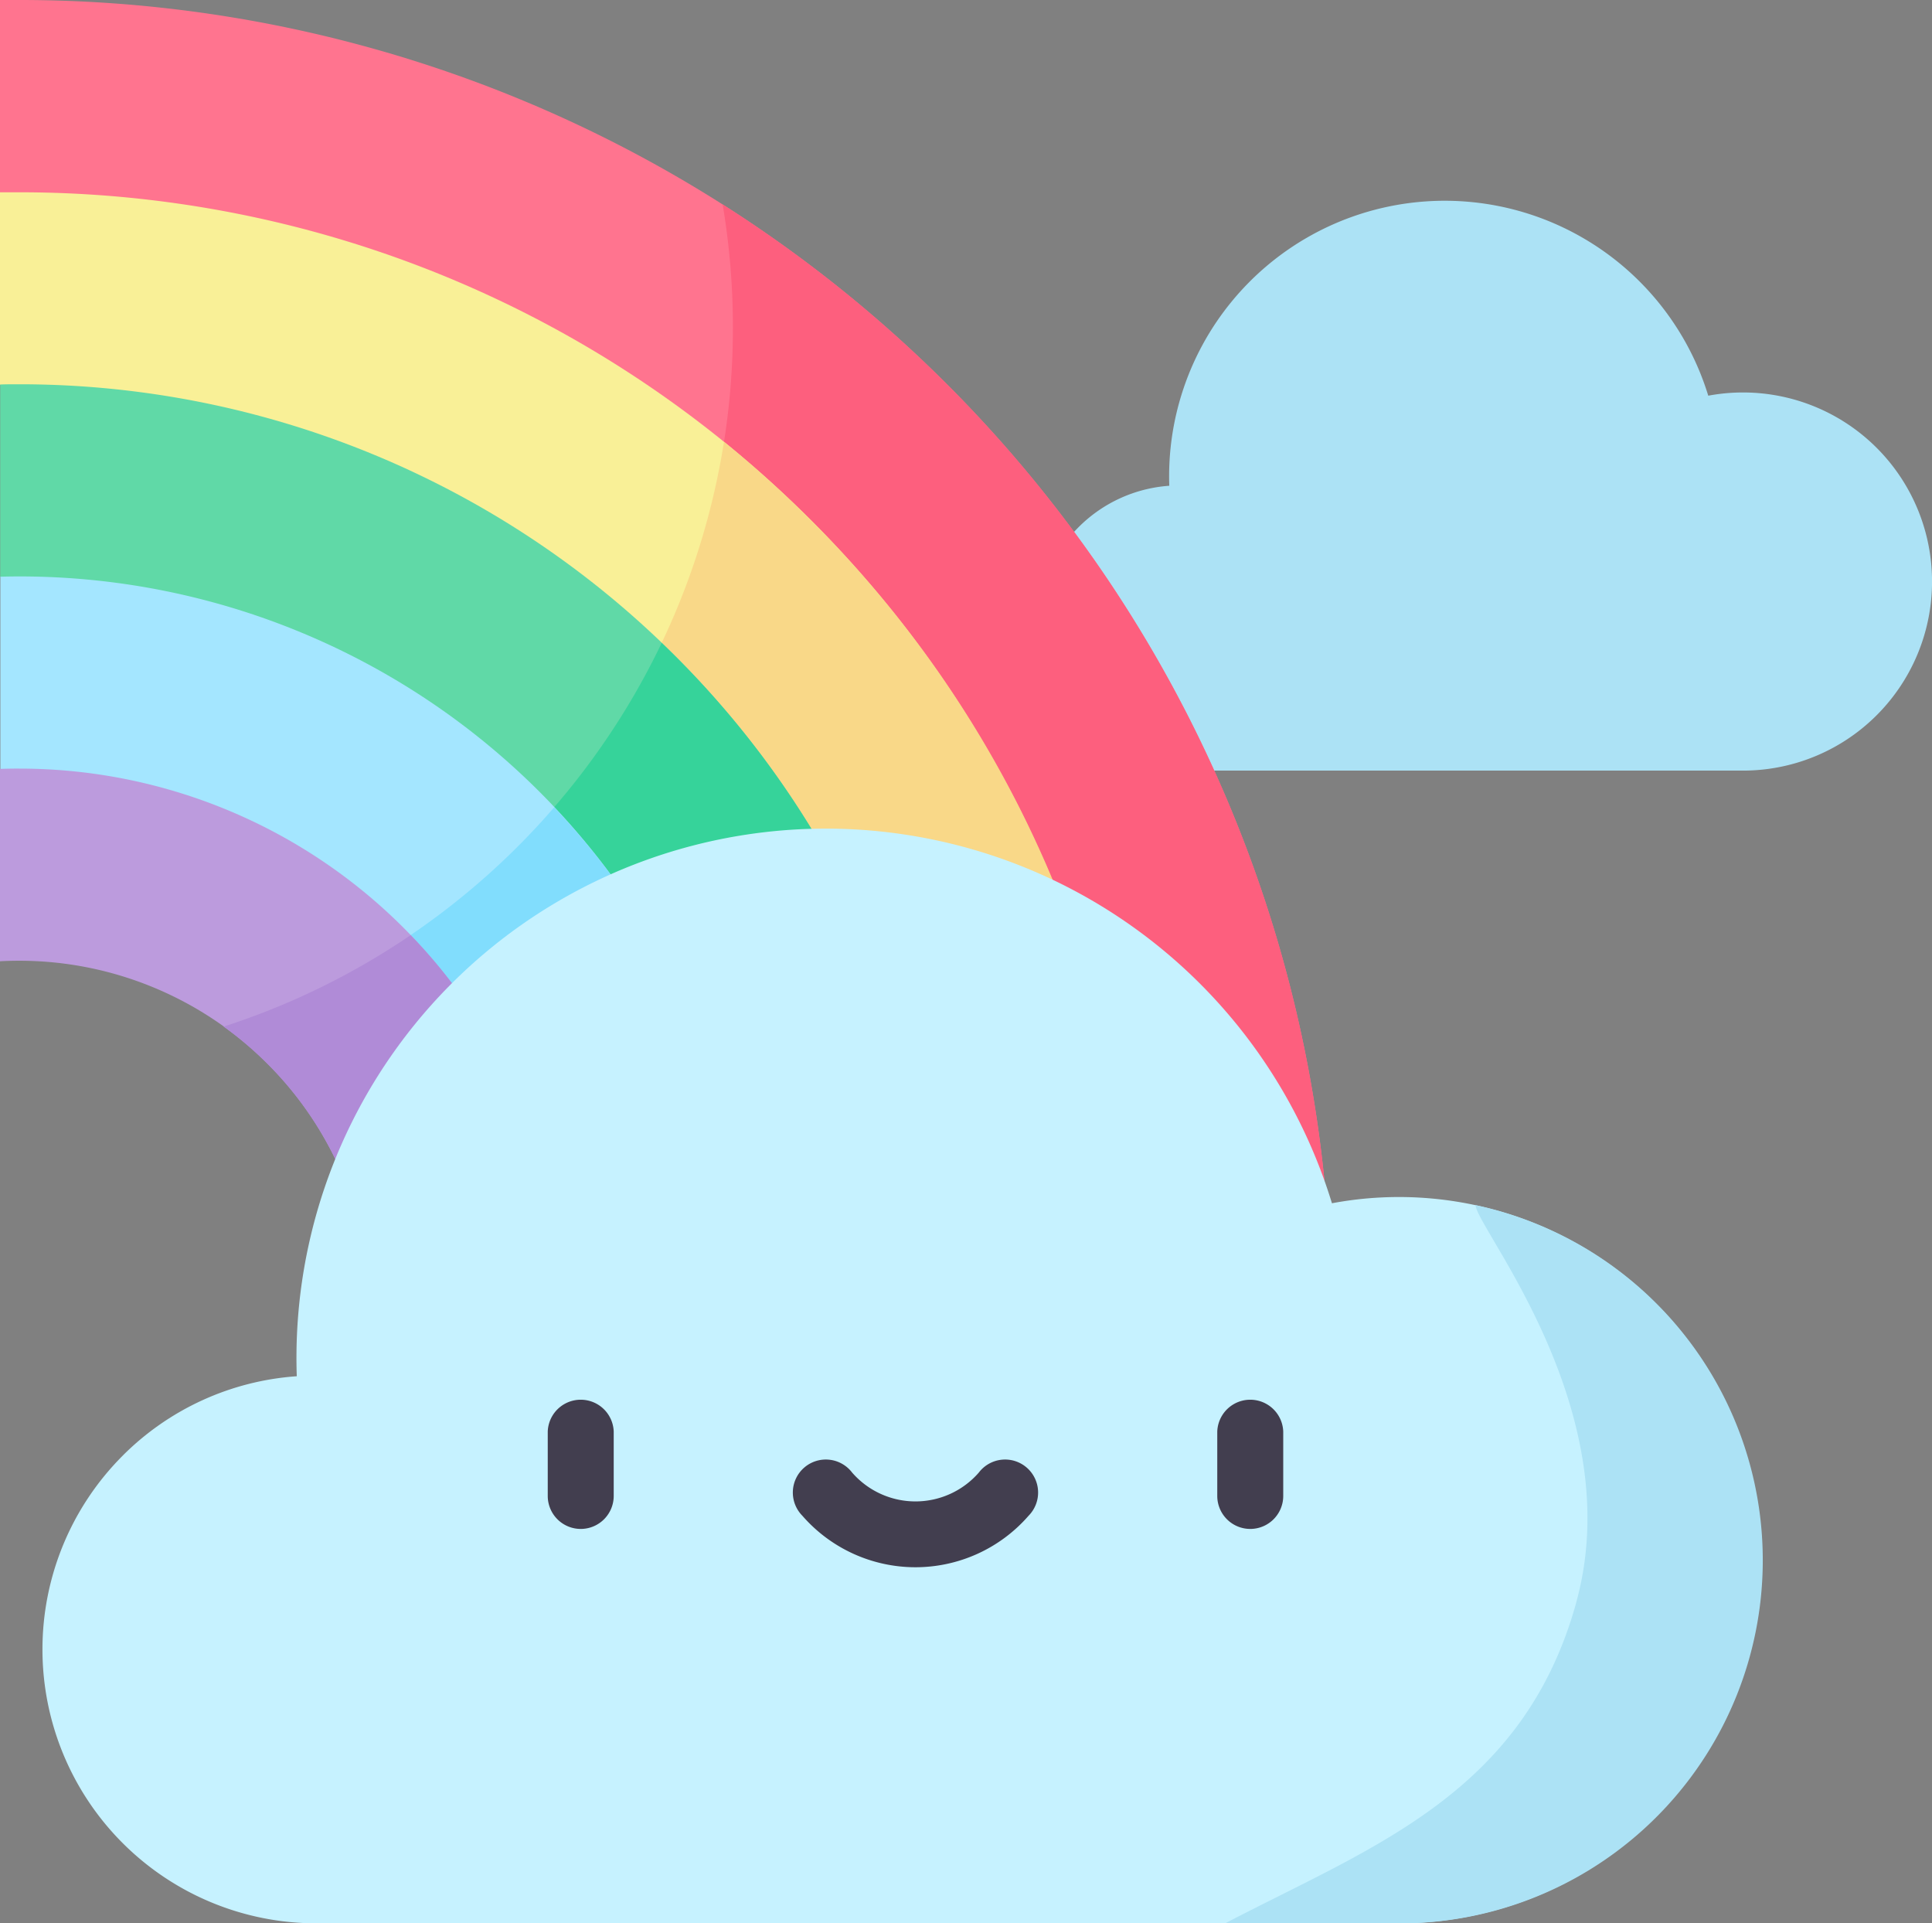
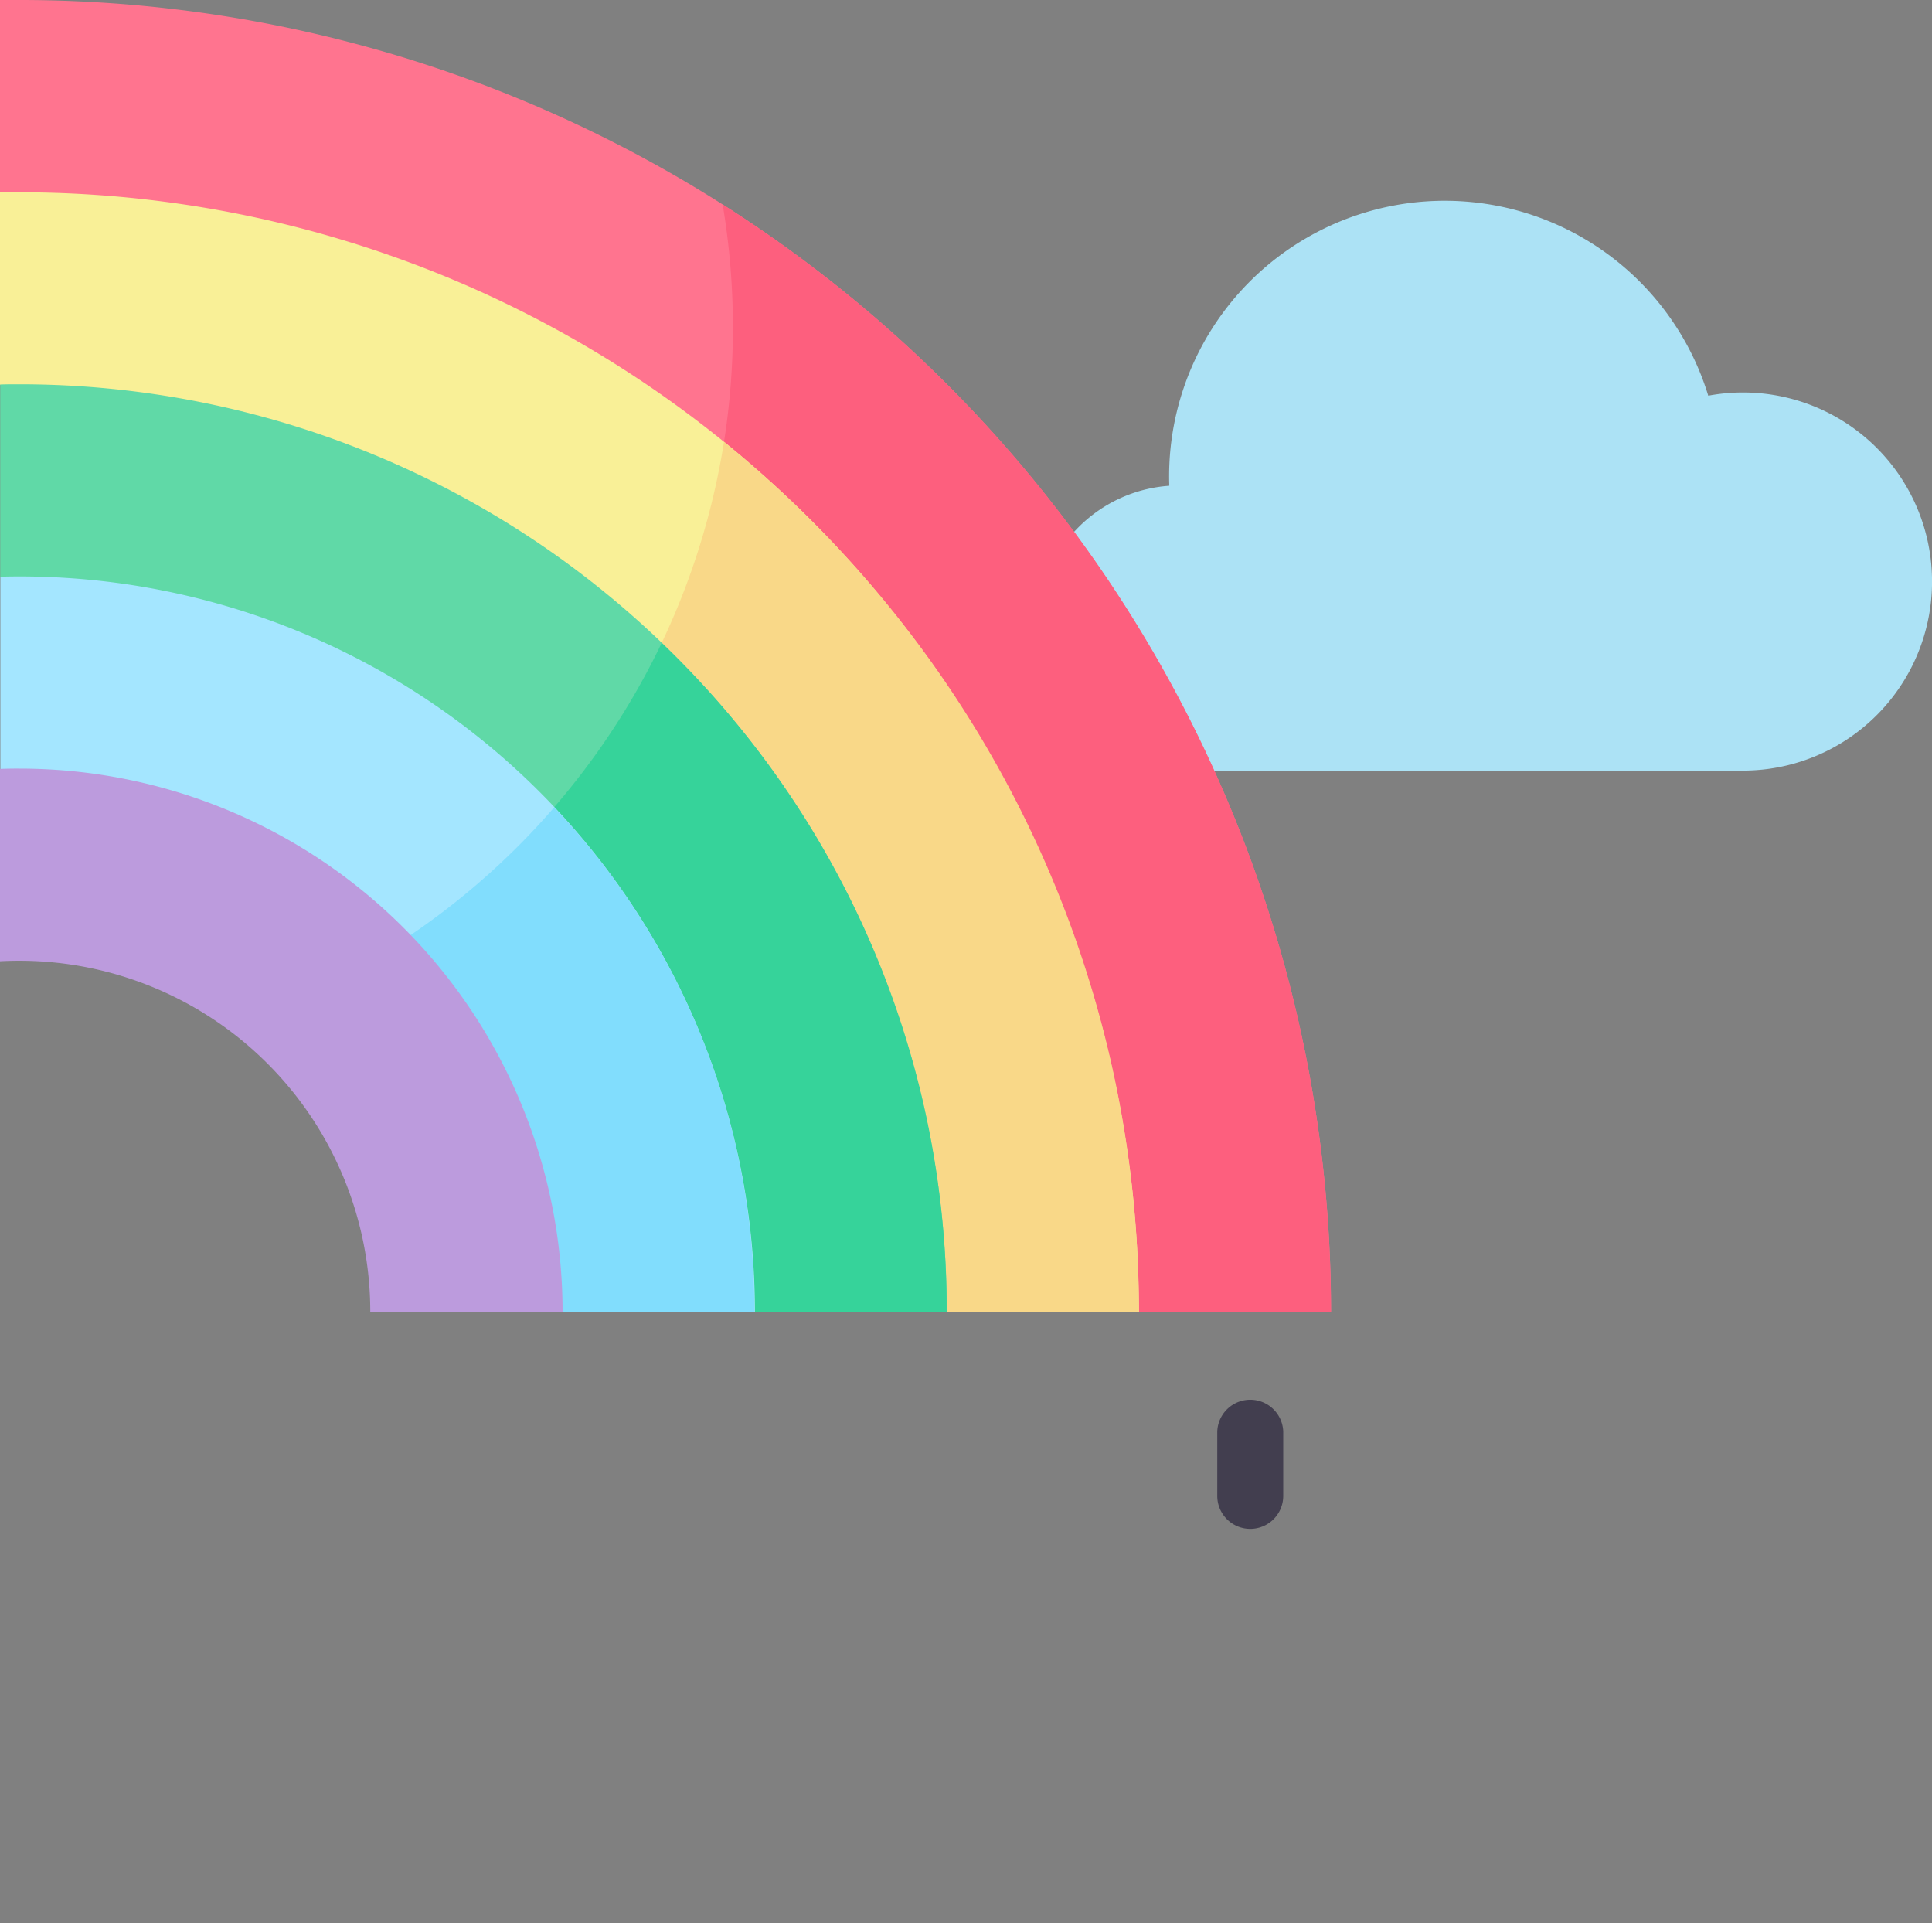
<svg xmlns="http://www.w3.org/2000/svg" viewBox="0 0 49.229 49" height="49" width="49.229">
  <rect x="0" y="0" width="49.229" height="49" fill="#808080" stroke="none" />
  <g transform="translate(-2.716)" id="icon-rainbow-c">
    <path fill="#ace2f5" transform="translate(23.3 -243.102)" d="M6.9,256.532a3.618,3.618,0,0,1,2.31-1.054,7.023,7.023,0,0,1,13.734-2.295,4.817,4.817,0,1,1,.887,9.552H9.466a3.634,3.634,0,0,1-2.569-6.2Z" data-name="Pfad 1014" id="Pfad_1014" />
    <g transform="translate(2.716)" data-name="Gruppe 524" id="Gruppe_524">
      <path fill="#ff748f" transform="translate(-63.077)" d="M92.093,33.42h4.9A33.42,33.42,0,0,0,63.568,0c-.164,0-.328,0-.491,0V4.9Z" data-name="Pfad 999" id="Pfad_999" />
      <path fill="#fd5f7e" transform="translate(-48.151 -60.544)" d="M66.826,68.875a18.839,18.839,0,0,0-.261-3.122,33.4,33.4,0,0,1,15.5,28.212h-4.9L63.077,80.115A18.638,18.638,0,0,0,66.826,68.875Z" data-name="Pfad 1000" id="Pfad_1000" />
      <path fill="#f9f097" transform="translate(-124.873 -56.901)" d="M148.994,90.321h4.9A28.525,28.525,0,0,0,125.364,61.8q-.246,0-.491,0v4.9Z" data-name="Pfad 1001" id="Pfad_1001" />
      <path fill="#f9d888" transform="translate(-112.274 -130.815)" d="M130.722,142.069a29.067,29.067,0,0,1,2.214,2,28.338,28.338,0,0,1,8.354,20.17h-4.9L124.873,152.95A18.685,18.685,0,0,0,130.722,142.069Z" data-name="Pfad 1002" id="Pfad_1002" />
      <path fill="#60d9a7" transform="translate(-186.669 -113.802)" d="M205.895,147.222h4.9a23.63,23.63,0,0,0-23.63-23.63c-.164,0-.328,0-.491.006v4.9Z" data-name="Pfad 1003" id="Pfad_1003" />
      <path fill="#36d39a" transform="translate(-176.859 -190.398)" d="M193.719,206.778c.114.109.228.219.34.331a23.478,23.478,0,0,1,6.921,16.709h-4.9l-9.415-9.172A18.8,18.8,0,0,0,193.719,206.778Z" data-name="Pfad 1004" id="Pfad_1004" />
      <path fill="#a4e6ff" transform="translate(-248.465 -170.702)" d="M262.8,204.123h4.9a18.735,18.735,0,0,0-18.735-18.735q-.246,0-.491.007v4.9Z" data-name="Pfad 1005" id="Pfad_1005" />
      <path fill="#81ddfd" transform="translate(-241.957 -239.085)" d="M256.078,259.654a18.6,18.6,0,0,1,5.1,12.852h-4.9l-7.822-7.549A18.755,18.755,0,0,0,256.078,259.654Z" data-name="Pfad 1006" id="Pfad_1006" />
      <path fill="#bc9bdd" transform="translate(-310.262 -227.602)" d="M310.262,247.192v4.9c.163-.009.326-.013.491-.013a8.944,8.944,0,0,1,8.944,8.944h4.9a13.84,13.84,0,0,0-13.839-13.839C310.589,247.183,310.425,247.186,310.262,247.192Z" data-name="Pfad 1007" id="Pfad_1007" />
-       <path fill="#b08bd7" transform="translate(-304.557 -276.94)" d="M315.02,300.765a13.741,13.741,0,0,1,3.867,9.6h-4.9a8.886,8.886,0,0,0-2.62-6.325,9.067,9.067,0,0,0-1.112-.945A18.648,18.648,0,0,0,315.02,300.765Z" data-name="Pfad 1008" id="Pfad_1008" />
    </g>
-     <path fill="#c6f2ff" transform="translate(-2.035 -227.102)" d="M7.876,264.189a6.949,6.949,0,0,1,4.437-2.024,13.487,13.487,0,0,1,26.377-4.407,9.252,9.252,0,1,1,1.7,18.345H12.811a6.979,6.979,0,0,1-4.935-11.913Z" data-name="Pfad 1009" id="Pfad_1009" />
-     <path fill="#ace2f5" transform="translate(28.099 -303.08)" d="M14.782,343.9c1.347-4.883-2.521-9.5-2.568-10.117a9.252,9.252,0,0,1-1.954,18.3H5.832c3.73-1.948,7.6-3.295,8.95-8.178Z" data-name="Pfad 1010" id="Pfad_1010" />
    <g transform="translate(33.732 35.633)" data-name="Gruppe 521" id="Gruppe_521">
      <path fill="#423e4f" transform="translate(-114.637 -377.752)" d="M115.478,381.072a.841.841,0,0,0,.841-.841v-1.639a.841.841,0,0,0-1.681,0v1.639A.841.841,0,0,0,115.478,381.072Z" data-name="Pfad 1011" id="Pfad_1011" />
    </g>
    <g transform="translate(16.672 35.633)" data-name="Gruppe 522" id="Gruppe_522">
-       <path fill="#423e4f" transform="translate(-266.826 -377.752)" d="M267.667,381.072a.841.841,0,0,0,.841-.841v-1.639a.841.841,0,0,0-1.681,0v1.639A.841.841,0,0,0,267.667,381.072Z" data-name="Pfad 1012" id="Pfad_1012" />
-     </g>
+       </g>
    <g transform="translate(22.953 37.223)" data-name="Gruppe 523" id="Gruppe_523">
-       <path fill="#423e4f" transform="translate(-170.669 -391.938)" d="M173.759,394.644a3.824,3.824,0,0,0,2.883-1.313.841.841,0,1,0-1.268-1.1,2.14,2.14,0,0,1-3.23,0,.841.841,0,1,0-1.268,1.1A3.824,3.824,0,0,0,173.759,394.644Z" data-name="Pfad 1013" id="Pfad_1013" />
-     </g>
+       </g>
  </g>
</svg>